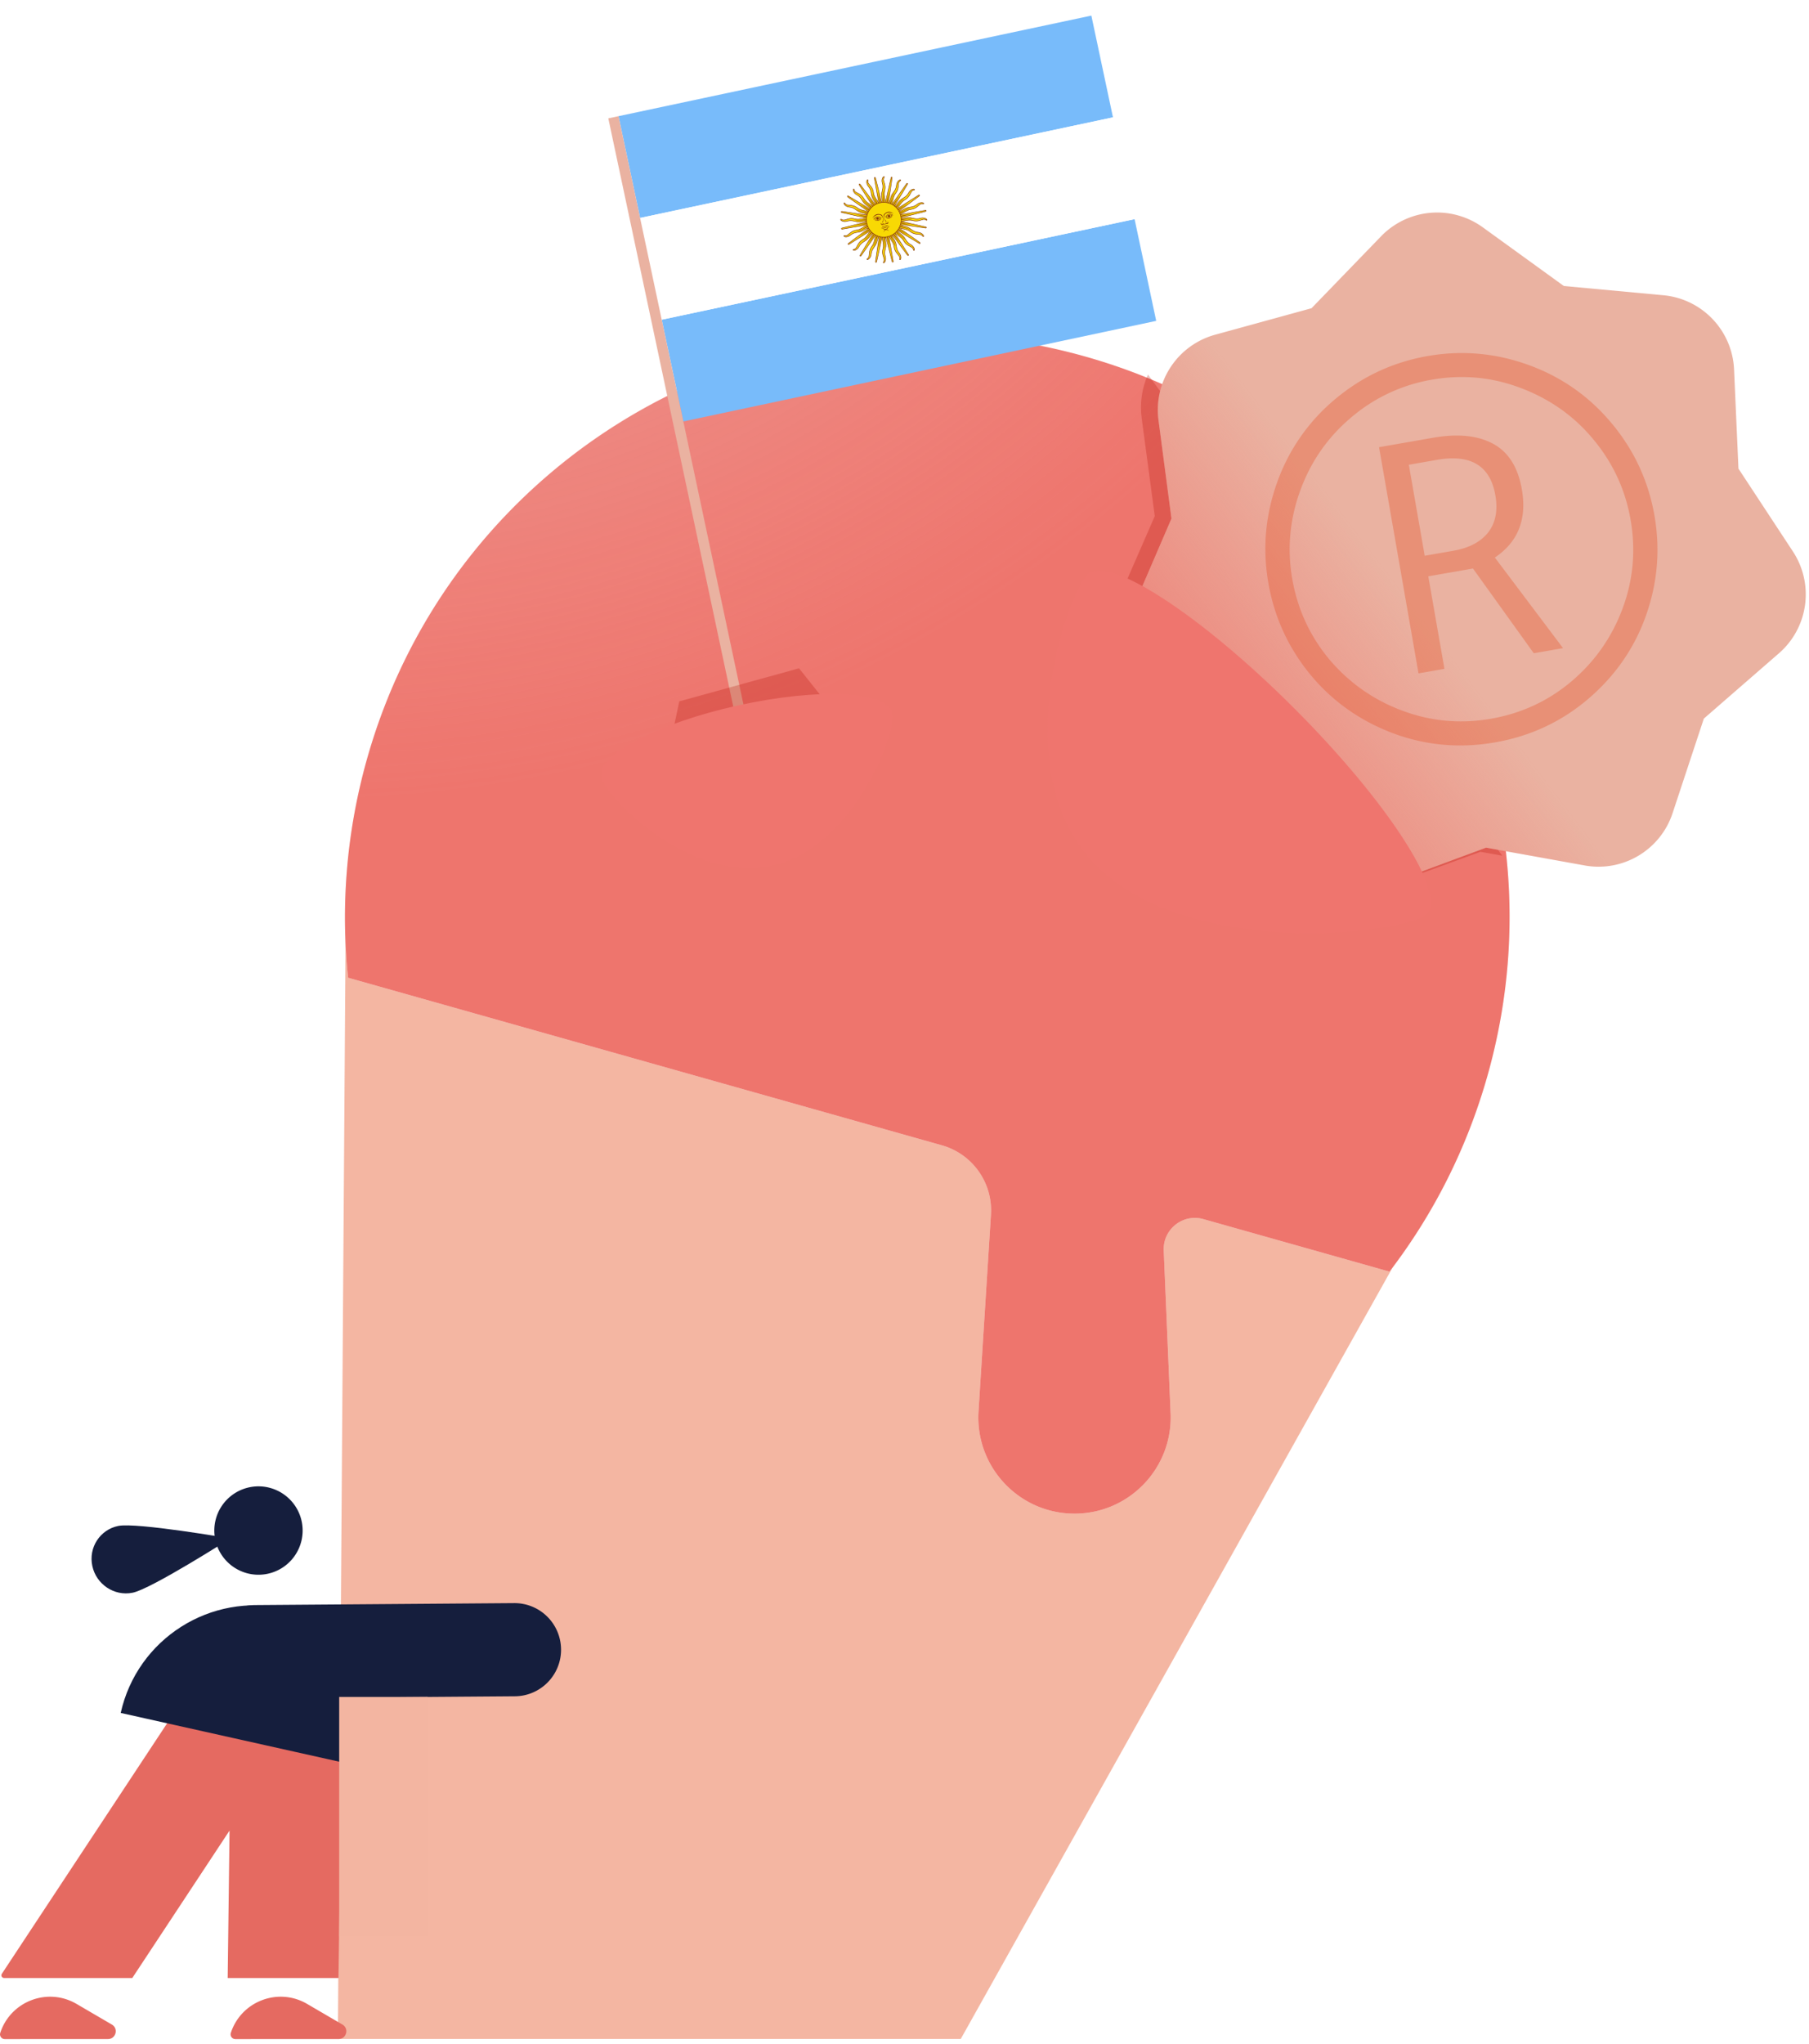
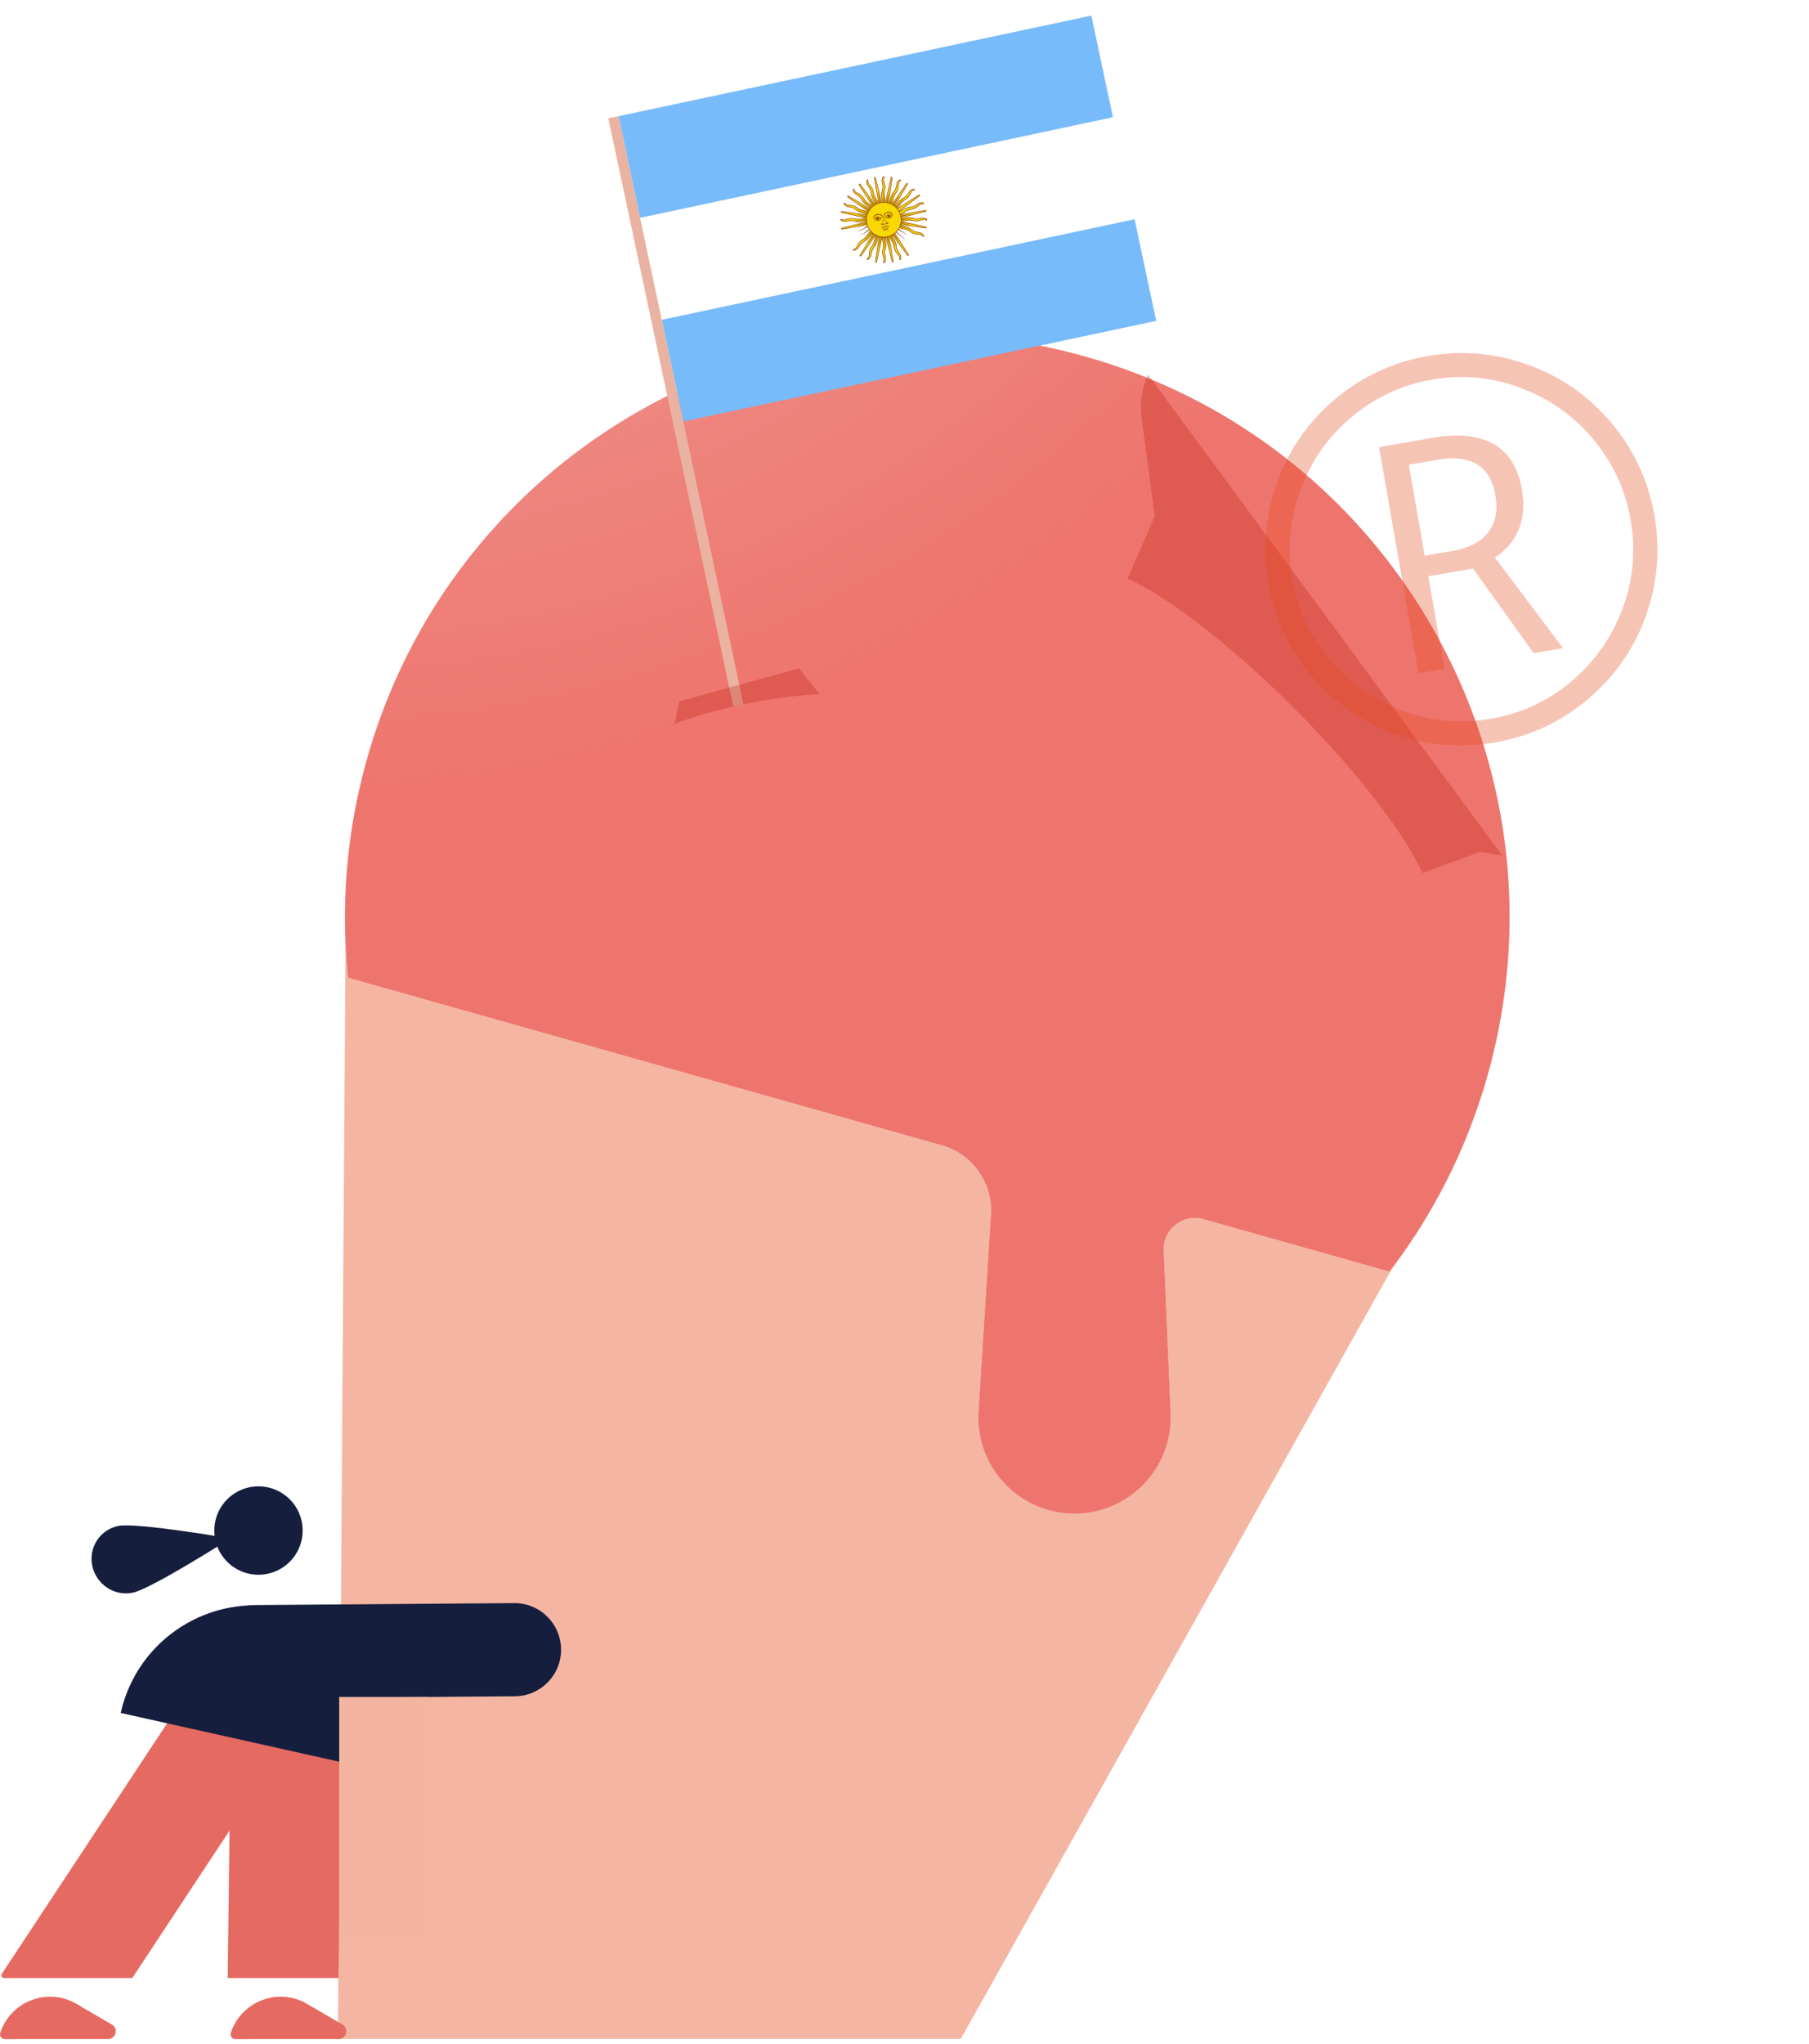
<svg xmlns="http://www.w3.org/2000/svg" xmlns:xlink="http://www.w3.org/1999/xlink" width="348" height="393" fill="none">
  <style>.B{fill:#f8d904}.C{stroke:#85340a}.D{stroke-width:.1}.E{fill:#85340a}.F{fill-rule:evenodd}.G{color-interpolation-filters:sRGB}</style>
  <path opacity=".87" d="M184.817 392H64.997l1.494-213L275 231l-90.183 161z" fill="#f2ab94" />
  <g class="F">
    <use xlink:href="#F" fill="#fbe8e7" />
    <use xlink:href="#F" fill="url(#D)" />
  </g>
  <g filter="url(#B)">
    <path d="M219.629 80.418l2.517 18.806L216 113.307 267.673 170l17.121-6.24 4.206.749L220.831 72c-1.139 2.571-1.598 5.463-1.202 8.418z" fill="#b70f02" fill-opacity=".26" />
  </g>
  <g fill="#e56a61">
    <use xlink:href="#G" />
    <use xlink:href="#G" x="44.357" />
    <path d="M43.799 380.277l.358-28.343-18.711 28.343H.8c-.419 0-.681-.452-.449-.805h0l31.662-47.958c10.13-15.345 33.824-7.934 33.591 10.507l-.483 38.256H43.799z" class="F" />
  </g>
  <g fill="#151e3d">
    <path d="M25.501 306.204c-3.523.714-6.993-1.618-7.741-5.143-.767-3.552 1.499-7.003 4.996-7.698 3.523-.715 21.558 2.405 21.558 2.405s-15.27 9.747-18.813 10.436zm29.287 3.056c-14.255-3.18-28.388 5.799-31.567 20.054l51.622 11.513c3.179-14.255-5.799-28.388-20.054-31.567z" />
    <path d="M107.93 317.091c.038 4.946-3.942 8.986-8.889 9.023l-49.851.375a8.96 8.96 0 0 1-9.024-8.889 8.96 8.96 0 0 1 8.889-9.023l49.851-.375a8.96 8.96 0 0 1 9.023 8.889z" class="F" />
    <path d="M54.175 301.487a8.5 8.5 0 0 1-11.69-2.785 8.5 8.5 0 0 1 2.786-11.69 8.5 8.5 0 0 1 11.69 2.786 8.5 8.5 0 0 1-2.786 11.689z" />
  </g>
  <path fill="#f3b5a1" d="M65.25 326.24h17v46h-17z" />
  <mask id="A" maskUnits="userSpaceOnUse" x="197" y="8" width="185" height="186" mask-type="alpha">
    <path transform="rotate(48.068 287.264 8.828)" fill="#c4c4c4" d="M287.264 8.828h140.557v120.419H287.264z" />
  </mask>
  <g mask="url(#A)">
    <use xlink:href="#H" fill="#eab2a1" />
    <use xlink:href="#H" fill="url(#E)" />
    <path opacity=".65" d="M274.073 106.844l5.531-.965c2.996-.523 5.217-1.692 6.665-3.506 1.441-1.848 1.906-4.237 1.394-7.169-.989-5.666-4.726-7.934-11.212-6.801l-5.432.948 3.054 17.493zm18.683-12.784c1.007 5.765-.723 10.141-5.189 13.127l13.117 17.418-5.63.982-11.698-16.29-8.593 1.5 3.105 17.79-4.987.871-7.592-43.486 10.42-1.819c4.708-.822 8.541-.439 11.498 1.15s4.807 4.508 5.549 8.758zm-48.758 18.034c-1.15-6.589-.582-13.053 1.703-19.393a36.79 36.79 0 0 1 11.2-16.01c5.181-4.333 11.096-7.08 17.747-8.241 6.584-1.149 13.045-.58 19.381 1.709s11.671 6.025 16.002 11.21 7.078 11.105 8.24 17.759c1.133 6.49.6 12.863-1.598 19.12s-5.88 11.601-11.043 16.033-11.169 7.246-18.017 8.441c-6.815 1.19-13.399.591-19.753-1.797-6.36-2.42-11.65-6.198-15.871-11.335-4.189-5.141-6.852-10.974-7.991-17.497zm4.593-.802c1.023 5.864 3.421 11.047 7.192 15.549 3.799 4.463 8.456 7.724 13.972 9.783s11.204 2.576 17.064 1.553 11.023-3.418 15.488-7.185c4.493-3.806 7.767-8.468 9.823-13.987s2.572-11.211 1.548-17.075c-1-5.732-3.35-10.839-7.05-15.319-3.667-4.486-8.3-7.802-13.899-9.948-5.566-2.152-11.329-2.707-17.288-1.667a32.23 32.23 0 0 0-15.479 7.234c-4.498 3.773-7.77 8.451-9.814 14.036s-2.564 11.26-1.557 17.025z" fill="#e44e20" fill-opacity=".51" />
  </g>
  <path d="M248.866 136.074c18.033 18.016 29.524 35.75 25.668 39.61S229.033 184.516 211 166.5s-5.626-52.195-1.769-56.056 21.602 7.615 39.635 25.63z" fill="#ef756e" />
  <path d="M154.637 55.65l63.625-13.524 4.158 19.563-63.053 13.402-27.914 5.933-4.159-19.563 27.343-5.812zm-3.014-19.806l-28.487 6.055-4.158-19.563 27.915-5.934L209.946 3l4.158 19.563-62.481 13.281z" fill="#78bbfa" />
  <path d="M150.479 36.087l63.625-13.524 2.079 9.782 2.079 9.782-63.053 13.402-27.915 5.934-2.079-9.782-2.079-9.782 27.343-5.812z" fill="#fff" />
  <use xlink:href="#I" class="B" />
  <use xlink:href="#I" class="C D" />
  <use xlink:href="#J" class="B" />
  <use xlink:href="#J" class="C D" />
  <use xlink:href="#K" class="B" />
  <use xlink:href="#K" class="C D" />
  <use xlink:href="#L" class="B" />
  <use xlink:href="#L" class="C D" />
  <g class="E">
    <path d="M171.134 45.002c.279 1.051.981 1.394 1.069 2.388.097-.821-.656-1.282-.861-2.42m-1.49-2.598l3.349 4.511-3.011-4.744" />
    <path d="M169.994 45.219c-.145 1.078.373 1.663.074 2.615.404-.722-.116-1.435.131-2.565m-.383-2.97l1.368 5.45-.967-5.535" />
    <path d="M168.857 44.983c-.546.941-.292 1.68-.932 2.444.649-.512.442-1.37 1.103-2.32m.783-2.891l-.822 5.559 1.225-5.484" />
    <path d="M167.898 44.33c-.865.66-.912 1.44-1.797 1.902.796-.225.933-1.096 1.907-1.721m1.829-2.371l-2.886 4.821 3.231-4.598" />
  </g>
  <use xlink:href="#M" class="B" />
  <use xlink:href="#M" class="C D" />
  <use xlink:href="#N" class="B" />
  <use xlink:href="#N" class="C D" />
  <use xlink:href="#O" class="B" />
  <use xlink:href="#O" class="C D" />
  <use xlink:href="#P" class="B" />
  <use xlink:href="#P" class="C D" />
  <g class="E">
    <path d="M167.261 43.359c-1.052.279-1.394.982-2.388 1.069.821.097 1.282-.655 2.421-.86m2.597-1.491l-4.511 3.35 4.744-3.012" />
    <path d="M167.044 42.219c-1.078-.145-1.664.373-2.615.074.721.404 1.435-.115 2.565.131m2.971-.383l-5.45 1.368 5.535-.967" />
    <path d="M167.28 41.083c-.941-.546-1.68-.291-2.445-.932.512.649 1.37.443 2.32 1.103m2.891.783l-5.558-.822 5.484 1.225" />
    <path d="M167.933 40.124c-.66-.864-1.441-.912-1.902-1.797.225.796 1.096.933 1.721 1.907m2.372 1.83l-4.821-2.886 4.597 3.23" />
  </g>
  <use xlink:href="#Q" class="B" />
  <use xlink:href="#Q" class="C D" />
  <use xlink:href="#R" class="B" />
  <use xlink:href="#R" class="C D" />
  <use xlink:href="#S" class="B" />
  <use xlink:href="#S" class="C D" />
  <use xlink:href="#T" class="B" />
  <use xlink:href="#T" class="C D" />
  <g class="E">
    <path d="M168.904 39.487c-.279-1.051-.982-1.394-1.069-2.388-.097.821.655 1.282.86 2.42m1.491 2.598l-3.35-4.511 3.012 4.744" />
    <path d="M170.044 39.27c.145-1.078-.373-1.663-.074-2.615-.404.721.115 1.435-.131 2.565m.383 2.97l-1.368-5.45.967 5.535" />
    <path d="M171.181 39.505c.546-.941.291-1.68.932-2.444-.649.512-.443 1.37-1.103 2.32m-.783 2.891l.822-5.559-1.225 5.484" />
    <path d="M172.14 40.158c.865-.66.912-1.44 1.797-1.901-.796.225-.933 1.096-1.907 1.721m-1.83 2.371l2.887-4.821-3.231 4.598" />
  </g>
  <use xlink:href="#U" class="B" />
  <use xlink:href="#U" class="C D" />
  <use xlink:href="#V" class="B" />
  <use xlink:href="#V" class="C D" />
  <use xlink:href="#W" class="B" />
  <use xlink:href="#W" class="C D" />
  <use xlink:href="#X" class="B" />
  <use xlink:href="#X" class="C D" />
  <g class="E">
-     <path d="M172.776 41.13c1.051-.279 1.394-.982 2.387-1.069-.821-.097-1.281.656-2.42.86m-2.598 1.491l4.512-3.35-4.744 3.012" />
    <path d="M172.993 42.27c1.078.145 1.663-.374 2.615-.074-.722-.404-1.435.115-2.566-.131m-2.97.383l5.45-1.368-5.535.967" />
    <path d="M172.757 43.407c.941.546 1.68.291 2.444.932-.512-.649-1.37-.443-2.32-1.103m-2.891-.783l5.559.821-5.484-1.225" />
    <path d="M172.104 44.366c.66.865 1.44.912 1.901 1.797-.224-.796-1.096-.933-1.721-1.907m-2.371-1.83l4.821 2.886-4.598-3.23" />
  </g>
  <path d="M170.712 45.505c1.8-.383 2.95-2.153 2.567-3.954s-2.153-2.95-3.954-2.567-2.95 2.153-2.567 3.954 2.153 2.95 3.954 2.567z" class="B C D" />
  <path d="M170.982 41.311c-.223.047-.416.189-.498.416.298.172.858.079 1.175-.277a.88.88 0 0 0-.677-.14zm.007.052c.216-.05.439.006.489.099-.192.329-.598.39-.892.243.073-.199.235-.303.403-.342z" fill="#843511" />
  <g class="E">
    <path d="M170.991 41.147c-.326.069-.385.161-.509.318s-.204.148-.224.179.021.1.066.064.135-.107.258-.264.274-.189.425-.221c.452-.096.782.227.827.191s-.341-.373-.843-.267h0z" />
    <path d="M171.926 41.106c-.684-.379-1.427-.3-1.749.162-.07.152-.103.306-.098.459.011.296.165.586.456.855-.025.005-.07.041-.089.071-.281-.338-.434-.715-.448-1.1-.003-.101.003-.202.018-.303.456-.569 1.197-.779 1.909-.143h.001z" />
    <path d="M171.074 41.784c.125-.026.204-.149.178-.274s-.149-.204-.274-.178-.204.149-.178.274.149.204.274.178z" />
    <path d="M171.711 41.571c-.357.417-.789.482-1.072.385s-.293-.147-.243-.158.11.029.333.086.522-.006.981-.313h.001zm-2.095 1.23a.23.23 0 0 0-.136.263.23.23 0 0 0 .275.175.23.23 0 0 0 .163-.134.49.49 0 0 0 .287.016l.029-.006c.064-.015.183-.047.256-.131.055.052.13.072.204.056.124-.027.206-.148.18-.272-.024-.109-.12-.188-.231-.185.064.009.116.058.129.122.018.083-.035.165-.118.182s-.16-.032-.181-.111c-.014.054-.08.22-.269.268-.192.033-.32-.092-.355-.136.013.081-.04.158-.12.175s-.164-.035-.182-.118c-.014-.064.013-.13.069-.164zm.387.616c-.251.053-.302.302-.496.5.115-.077.193-.197.347-.334s.33-.047.43-.069l.004-.001c.1-.021.224-.175.421-.112s.32.14.456.164c-.257-.102-.409-.308-.66-.255-.05.011-.143.059-.233.13l-.003.001c-.111-.029-.216-.035-.266-.024zm-.022.315c-.098.025-.224.073-.401.17.431-.196.563-.066.763-.108l.004-.001c.201-.043.268-.215.741-.211-.534-.044-.612.077-.763.108h-.003c-.095.02-.177-.001-.341.042z" />
    <path d="M169.603 43.893l-.095.024c.537-.062.348.294.9.177l.004-.001c.552-.117.238-.366.754-.528-.563.067-.319.355-.771.451l-.003.001c-.424.09-.354-.222-.789-.124z" />
    <path d="M170.961 44.456a.462.462 0 1 0-.903.192c.005-.22.161-.407.376-.453s.433.062.527.261zm-3.119-2.482c.47-.624 1.181-.854 1.663-.563a1.01 1.01 0 0 1 .276.379c.111.275.088.602-.069.966.025-.005.081.009.111.029.118-.423.106-.829-.039-1.187a1.64 1.64 0 0 0-.139-.269c-.648-.334-1.411-.224-1.803.645h0z" />
    <path d="M168.713 41.632c.326-.069.417-.01.595.083s.247.052.277.072.021.1-.034.086-.167-.043-.344-.137-.327-.061-.478-.029c-.451.096-.622.525-.677.511s.16-.48.661-.586h0z" />
  </g>
  <path d="M168.73 41.79a.66.66 0 0 0-.498.416c.299.172.858.079 1.176-.277a.88.88 0 0 0-.678-.14zm.008.052c.216-.05.439.007.488.099-.192.329-.598.39-.891.243a.54.54 0 0 1 .403-.342z" fill="#843511" />
  <g class="E">
    <path d="M168.86 42.254a.23.23 0 1 0-.096-.451c-.125.026-.204.149-.178.274s.149.204.274.178z" />
    <path d="M168.228 42.311c.496.235.917.12 1.136-.084s.208-.254.158-.243-.09.071-.269.214-.48.207-1.025.113h0z" />
  </g>
  <path d="M118 22.544l28.277 133.031" stroke="#eab2a1" stroke-width="2" />
  <g filter="url(#C)">
    <path d="M153.714 128.483l7.199 9.045-32.665 8.804 2.426-11.495 23.04-6.354z" fill="#b70f02" fill-opacity=".26" />
  </g>
  <path d="M141.978 135.621c-15.452 3.407-27.23 9.563-26.306 13.75s17.376 20.488 32.828 17.08 24.051-25.233 23.128-29.42-14.198-4.818-29.65-1.41z" fill="#ef756e" />
  <defs>
    <filter id="B" x="204" y="60" width="97" height="122" filterUnits="userSpaceOnUse" class="G">
      <feFlood flood-opacity="0" />
      <feBlend in="SourceGraphic" />
      <feGaussianBlur stdDeviation="6" />
    </filter>
    <filter id="C" x="116.248" y="116.483" width="56.665" height="41.849" filterUnits="userSpaceOnUse" class="G">
      <feFlood flood-opacity="0" />
      <feBlend in="SourceGraphic" />
      <feGaussianBlur stdDeviation="6" />
    </filter>
    <radialGradient id="D" cx="0" cy="0" r="1" gradientUnits="userSpaceOnUse" gradientTransform="matrix(70.882,391.603,-415.033,75.123,63.665,-59.858)">
      <stop stop-color="#e56a61" stop-opacity=".41" />
      <stop offset=".536" stop-color="#ee756d" />
    </radialGradient>
    <linearGradient id="E" x1="210.545" y1="167.24" x2="273.812" y2="119.012" gradientUnits="userSpaceOnUse">
      <stop offset=".168" stop-color="#ee756d" />
      <stop offset="1" stop-color="#ee756d" stop-opacity="0" />
    </linearGradient>
    <path id="F" d="M286.167 206.734c-3.975 14.092-10.475 26.789-18.873 37.739l-35.801-10.097c-3.93-1.109-7.795 1.947-7.623 6.027l1.318 31.319c.443 10.513-7.961 19.278-18.483 19.278-10.676 0-19.136-9.011-18.463-19.666l2.388-37.817a13 13 0 0 0-9.445-13.331L66.969 187.971c-1.438-13.725-.345-27.947 3.629-42.039 16.79-59.528 78.657-94.173 138.185-77.383s94.174 78.657 77.384 138.185z" />
    <path id="G" d="M.921 392.021l19.847-.008c1.526-.001 2.072-2.018.754-2.788l-6.799-3.971c-5.547-3.24-12.669-.539-14.674 5.564a.92.92 0 0 0 .872 1.203z" />
-     <path id="H" d="M265.679 45.428a15 15 0 0 1 19.572-1.722l15.59 11.279 19.144 1.777c7.461.693 13.267 6.785 13.599 14.271l.846 19.062 10.48 15.936a15 15 0 0 1-2.692 19.563l-14.444 12.555-6.017 18.187c-2.347 7.092-9.555 11.377-16.907 10.049l-18.966-3.424-18.077 6.684c-7.007 2.591-14.853-.369-18.402-6.942l-9.1-16.857-16.416-9.839a15 15 0 0 1-6.067-18.792l7.536-17.522-2.496-18.917a15 15 0 0 1 10.897-16.426l18.54-5.094 13.38-13.828z" />
    <path id="I" d="M169.681 42.477l4.886 6.567s.087.127.172.069-.003-.185-.003-.185l-4.379-6.915m.522 2.848c.194 1.115 1.004 1.579 1.125 2.586s.783 1.45.991 1.808-.006.643.119.674.307-.326.11-.855-.646-.603-.805-1.831-.81-1.383-.9-2.515" />
    <path id="J" d="M169.617 42.331l2.001 7.937s.032.151.133.129.068-.172.068-.172l-1.399-8.065m-.608 2.831c-.247 1.105.324 1.843.05 2.82s.168 1.64.223 2.049-.251.592-.148.668.409-.183.429-.747-.366-.805-.043-2-.219-1.588.131-2.668" />
    <path id="K" d="M169.615 42.17l-1.188 8.099s-.028.151.073.17.129-.133.129-.133l1.793-7.986m-1.645 2.383c-.651.926-.406 1.827-1.032 2.625s-.473 1.579-.579 1.979-.458.451-.392.561.447-.013.683-.526-.031-.883.725-1.864.405-1.551 1.142-2.415" />
    <path id="L" d="M169.674 42.021l-4.197 7.028s-.084.129.002.185.17-.073.17-.073l4.713-6.692m-2.431 1.572c-.956.606-1.075 1.532-1.959 2.03s-1.041 1.278-1.291 1.607-.597.241-.577.368.418.16.832-.225.31-.828 1.383-1.444.968-1.278 1.979-1.794" />
-     <path id="M" d="M169.786 41.906l-6.567 4.886s-.127.087-.069.172.185-.003.185-.003l6.916-4.379m-2.848.522c-1.116.195-1.58 1.005-2.587 1.126s-1.45.783-1.808.99-.643-.006-.674.119.326.308.855.111.603-.646 1.831-.805 1.383-.81 2.515-.9" />
    <path id="N" d="M169.933 41.843l-7.937 2.002s-.151.032-.129.132.171.068.171.068l8.065-1.399m-2.831-.608c-1.105-.247-1.843.324-2.82.05s-1.64.168-2.049.223-.592-.251-.668-.148.183.409.747.429.804-.366 2-.043 1.588-.219 2.667.131" />
    <path id="O" d="M170.093 41.841l-8.099-1.188s-.151-.028-.17.073.133.129.133.129l7.986 1.793m-2.383-1.645c-.926-.651-1.827-.406-2.624-1.033s-1.58-.472-1.979-.578-.451-.459-.561-.392.013.448.526.683.884-.03 1.864.726 1.551.405 2.415 1.142" />
    <path id="P" d="M170.242 41.9l-7.028-4.197s-.129-.084-.185.002.074.17.074.17l6.692 4.713m-1.572-2.432c-.607-.956-1.533-1.075-2.03-1.959s-1.278-1.041-1.607-1.291-.241-.596-.368-.577-.159.418.225.832.828.31 1.445 1.384 1.277.968 1.794 1.979" />
    <path id="Q" d="M170.357 42.011l-4.886-6.567s-.087-.127-.172-.069.003.185.003.185l4.379 6.915m-.522-2.848c-.194-1.115-1.005-1.579-1.126-2.586s-.782-1.451-.99-1.808.006-.643-.119-.674-.307.325-.111.855.646.603.806 1.831.81 1.383.9 2.515" />
    <path id="R" d="M170.421 42.158l-2.002-7.937s-.032-.151-.132-.129-.068.172-.068.172l1.399 8.065m.608-2.831c.247-1.105-.324-1.843-.05-2.82s-.169-1.64-.223-2.049.251-.592.148-.668-.409.183-.43.747.366.805.043 2 .219 1.588-.131 2.668" />
    <path id="S" d="M170.423 42.319l1.187-8.099s.029-.151-.072-.17-.129.133-.129.133l-1.793 7.986m1.644-2.383c.652-.926.407-1.827 1.033-2.625s.473-1.579.579-1.979.458-.451.392-.56-.448.013-.683.526.03.883-.725 1.864-.406 1.551-1.142 2.415" />
    <path id="T" d="M170.364 42.467l4.197-7.027s.083-.129-.003-.185-.169.073-.169.073l-4.713 6.692m2.431-1.572c.956-.607 1.075-1.533 1.959-2.03s1.04-1.278 1.291-1.607.597-.241.577-.368-.418-.159-.832.225-.31.828-1.383 1.444-.968 1.278-1.979 1.794" />
    <path id="U" d="M170.251 42.583l6.567-4.887s.126-.087.068-.172-.184.003-.184.003l-6.916 4.379m2.848-.522c1.116-.195 1.58-1.005 2.587-1.126s1.45-.783 1.808-.99.643.006.674-.119-.326-.307-.855-.111-.604.646-1.831.805-1.383.81-2.515.9" />
    <path id="V" d="M170.104 42.646l7.937-2.002s.15-.032.129-.132-.172-.068-.172-.068l-8.065 1.4m2.831.608c1.105.247 1.844-.324 2.821-.05s1.639-.168 2.049-.223.592.251.668.148-.183-.409-.747-.429-.805.366-2 .043-1.588.219-2.668-.131" />
    <path id="W" d="M169.944 42.648l8.098 1.188s.152.028.17-.073-.132-.129-.132-.129l-7.987-1.793m2.383 1.645c.927.651 1.827.406 2.625 1.033s1.579.472 1.979.578.451.459.56.392-.012-.447-.526-.683-.883.03-1.864-.725-1.551-.405-2.414-1.142" />
-     <path id="X" d="M169.795 42.589l7.027 4.197s.129.084.185-.002-.073-.17-.073-.17l-6.692-4.713m1.572 2.432c.606.956 1.532 1.074 2.03 1.959s1.278 1.041 1.606 1.291.241.596.368.577.16-.418-.225-.832-.827-.31-1.444-1.384-1.278-.968-1.794-1.979" />
  </defs>
</svg>